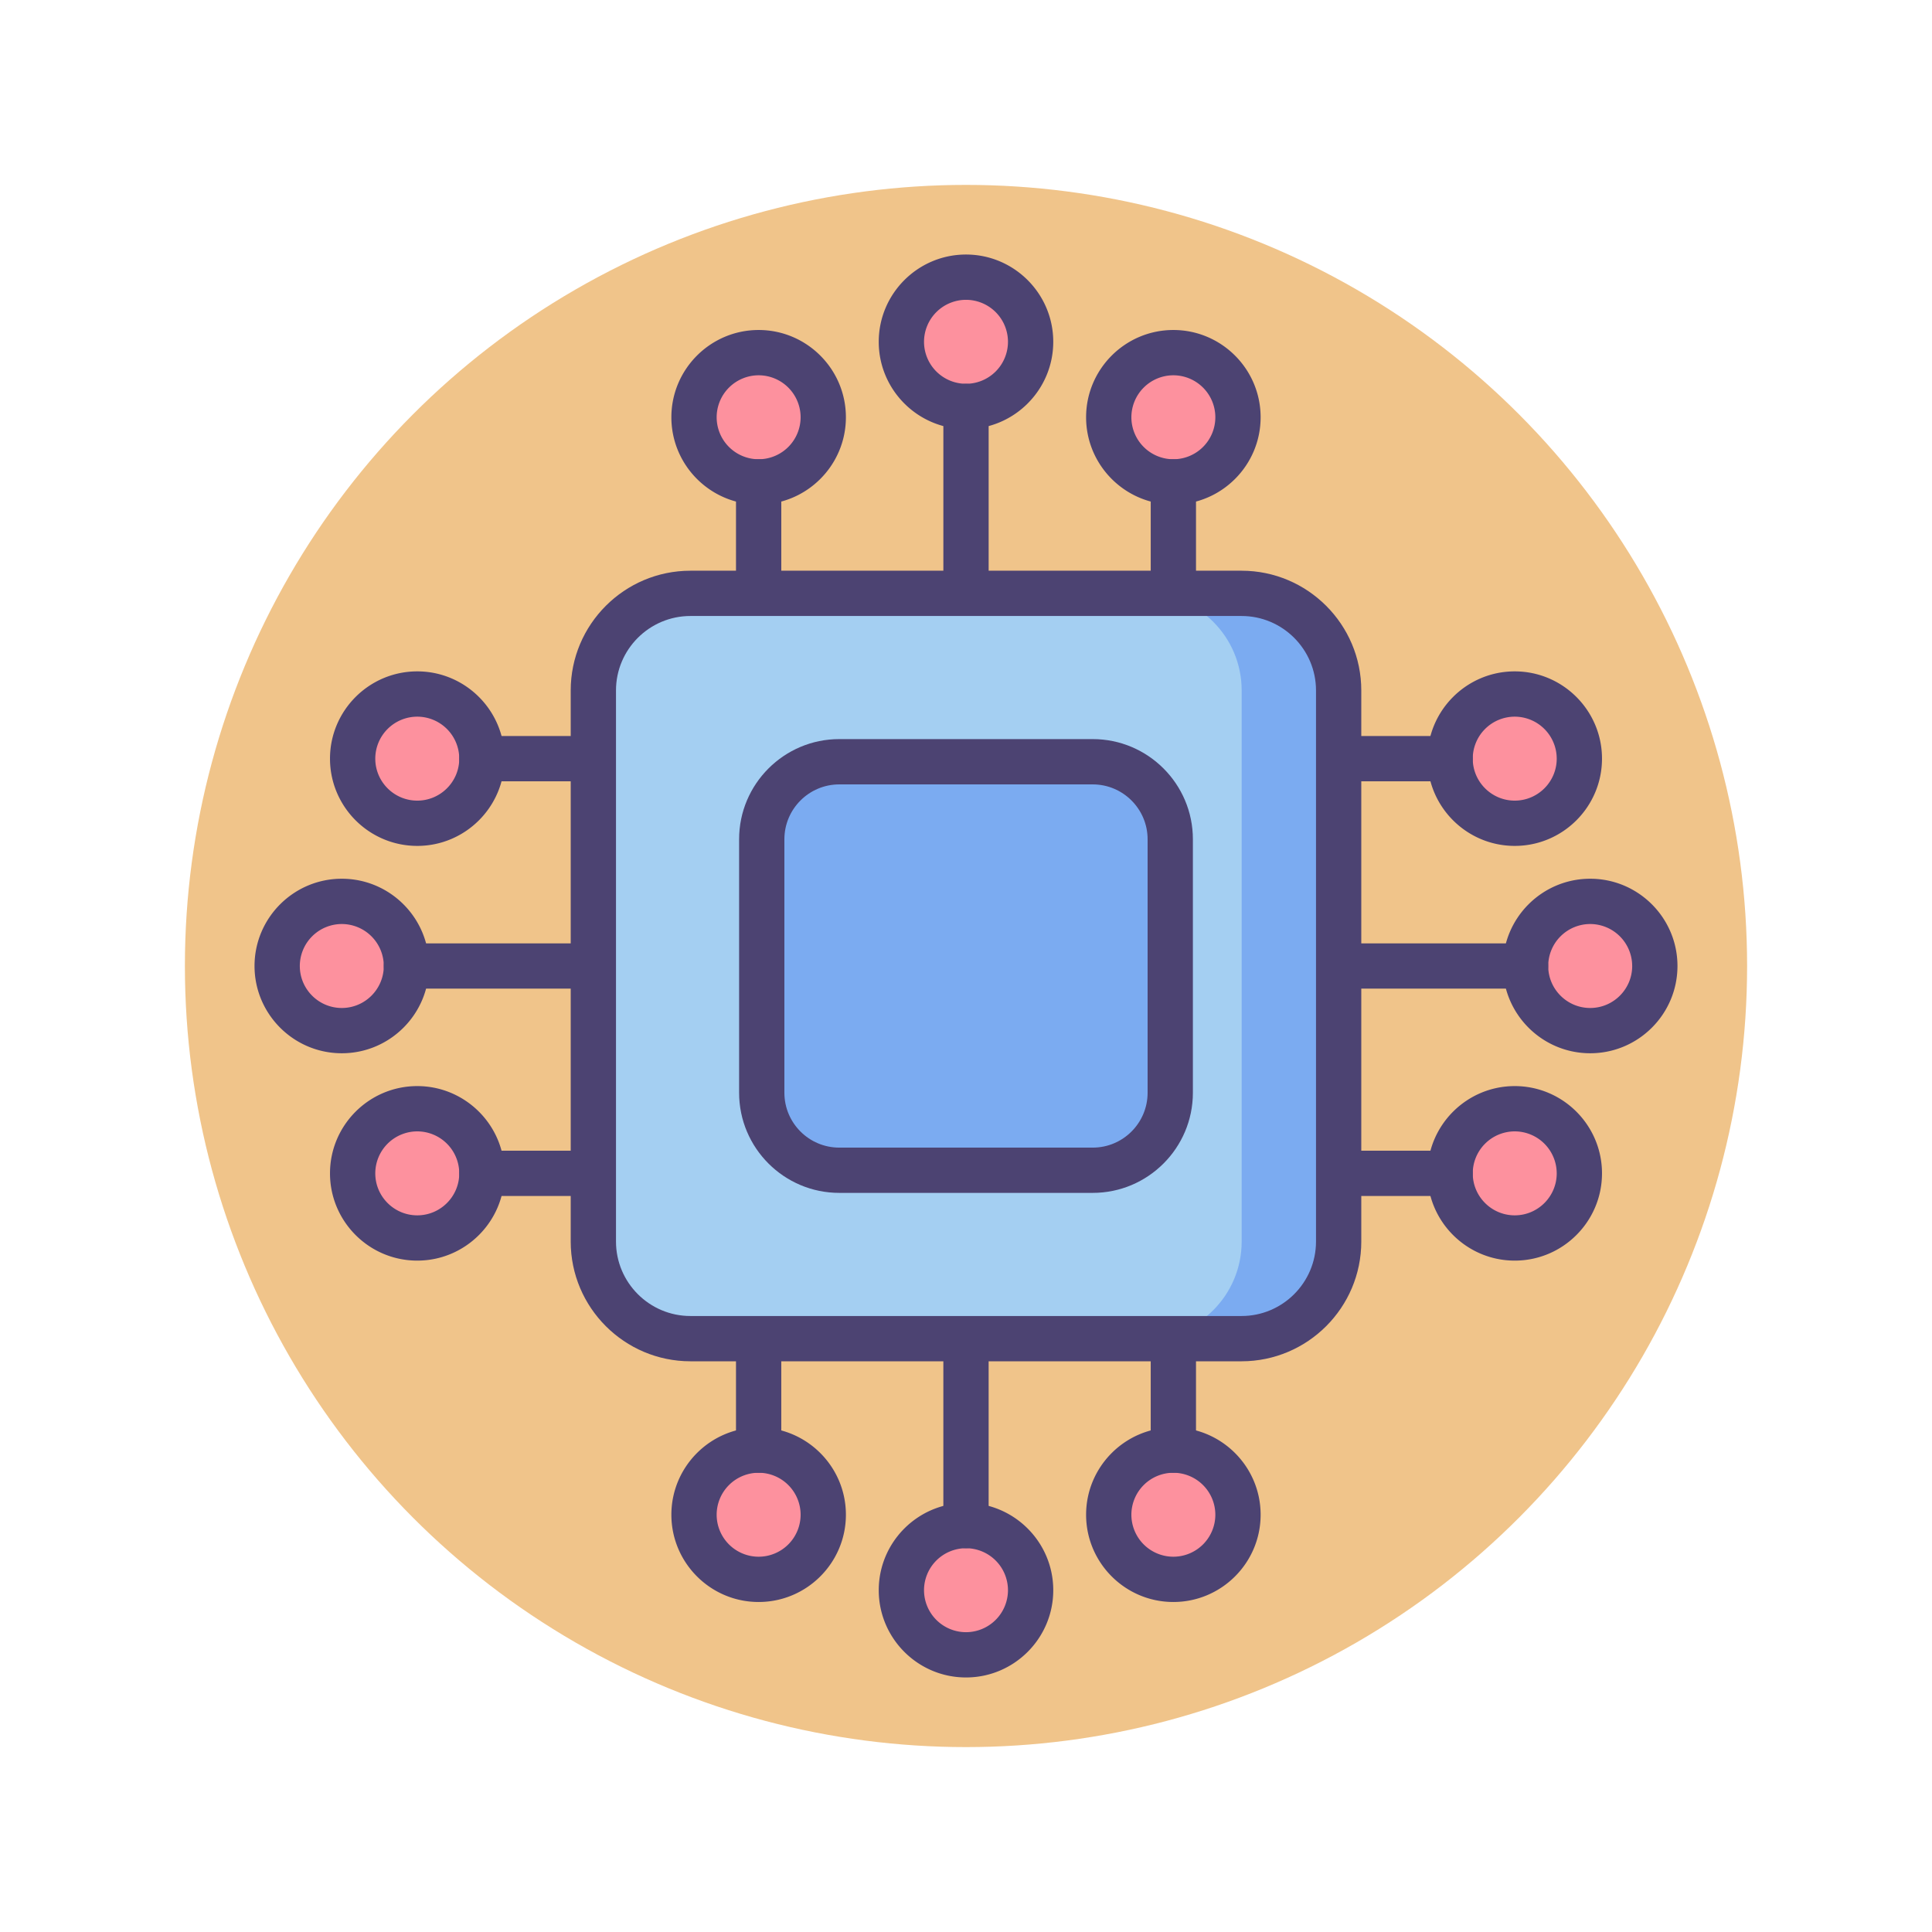
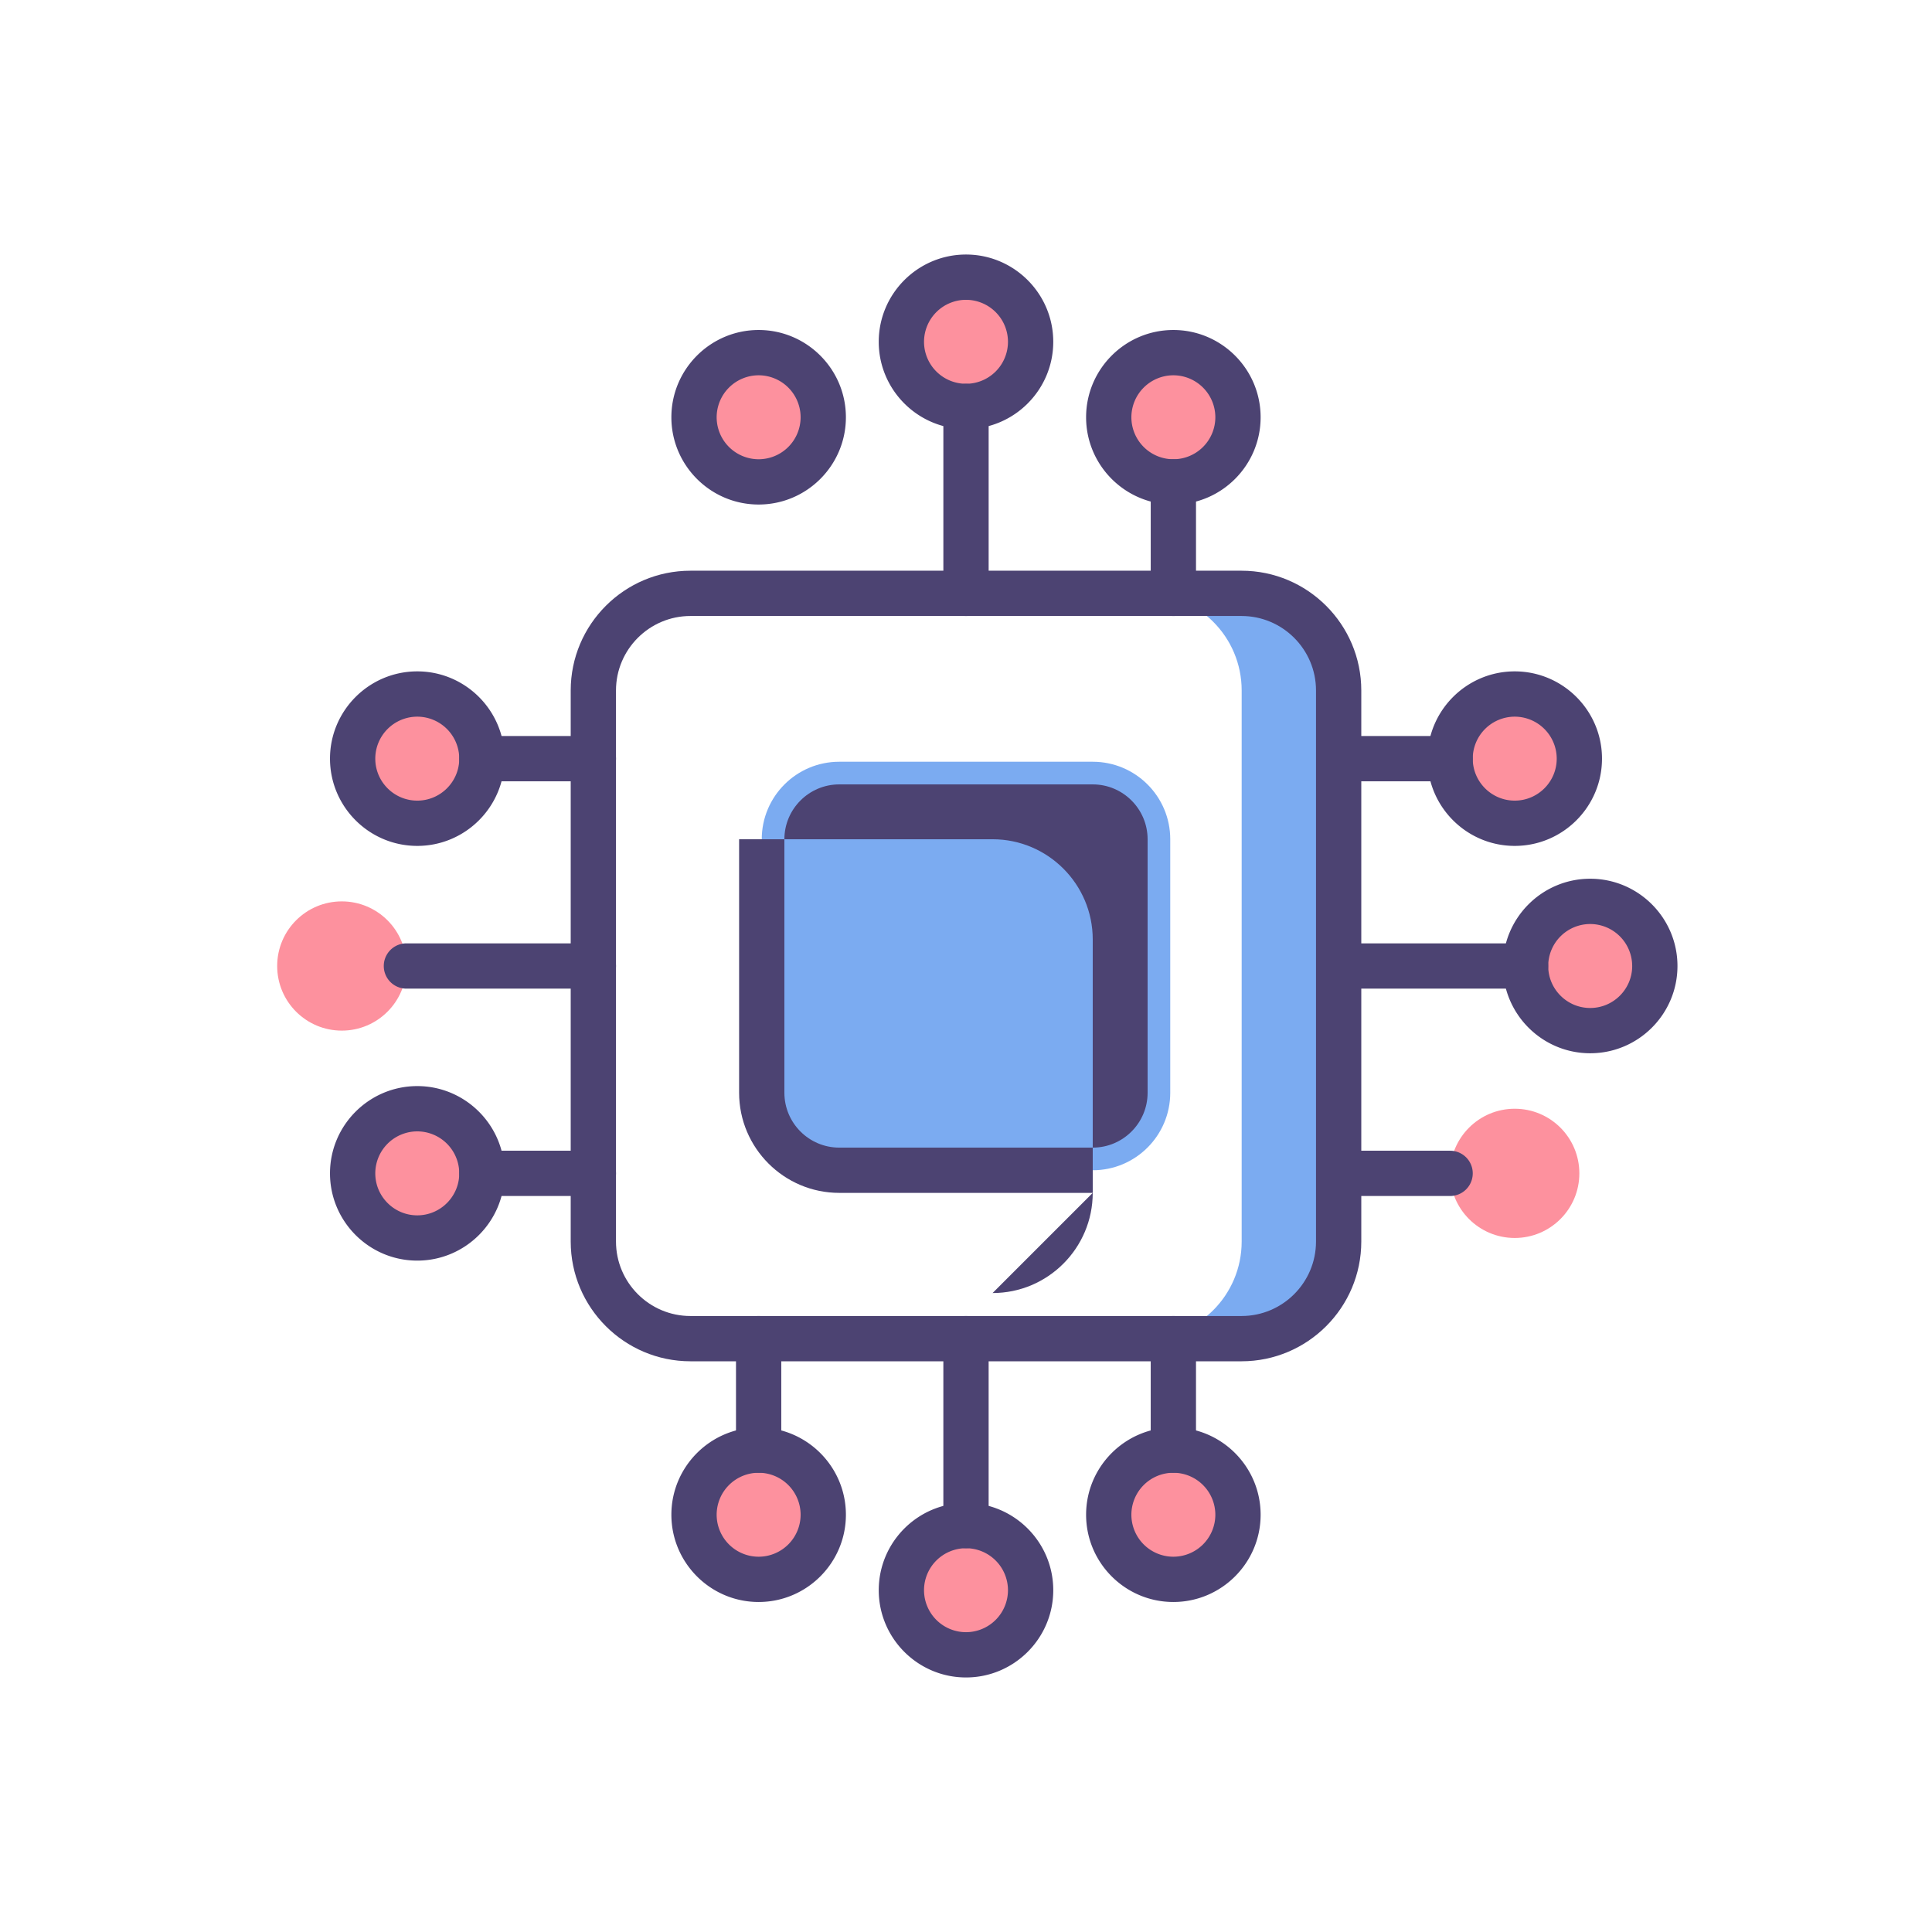
<svg xmlns="http://www.w3.org/2000/svg" version="1.1" id="Icon_Set" x="0" y="0" viewBox="0 0 256 256" style="enable-background:new 0 0 256 256" xml:space="preserve">
  <style>.st0{fill:#4c4372}.st2{fill:#fd919e}.st6{fill:#7babf1}</style>
-   <circle cx="128" cy="128" r="103.5" style="fill:#f0c48a" />
  <circle class="st2" cx="155.476" cy="200.71" r="8.562" />
  <path class="st0" d="M155.476 195.148a3 3 0 0 1-3-3v-14.77a3 3 0 1 1 6 0v14.77a3 3 0 0 1-3 3z" />
  <path class="st0" d="M155.476 212.272c-6.375 0-11.562-5.187-11.562-11.563s5.187-11.562 11.562-11.562c6.376 0 11.563 5.187 11.563 11.562s-5.187 11.563-11.563 11.563zm0-17.124a5.569 5.569 0 0 0-5.562 5.562 5.569 5.569 0 0 0 5.562 5.563 5.57 5.57 0 0 0 5.563-5.563 5.57 5.57 0 0 0-5.563-5.562z" />
  <circle class="st2" cx="128" cy="210.71" r="8.562" />
  <path class="st0" d="M127.999 205.148a3 3 0 0 1-3-3v-24.77a3 3 0 1 1 6 0v24.77a3 3 0 0 1-3 3z" />
  <path class="st0" d="M127.999 222.272c-6.374 0-11.561-5.187-11.561-11.563s5.187-11.562 11.561-11.562c6.376 0 11.563 5.187 11.563 11.562s-5.187 11.563-11.563 11.563zm0-17.124a5.568 5.568 0 0 0-5.561 5.562 5.568 5.568 0 0 0 5.561 5.563 5.57 5.57 0 0 0 5.563-5.563 5.569 5.569 0 0 0-5.563-5.562z" />
  <circle class="st2" cx="100.524" cy="200.71" r="8.562" />
  <path class="st0" d="M100.523 195.148a3 3 0 0 1-3-3v-14.77a3 3 0 1 1 6 0v14.77a3 3 0 0 1-3 3z" />
  <path class="st0" d="M100.523 212.272c-6.375 0-11.562-5.187-11.562-11.563s5.187-11.562 11.562-11.562c6.376 0 11.563 5.187 11.563 11.562s-5.187 11.563-11.563 11.563zm0-17.124a5.569 5.569 0 0 0-5.562 5.562 5.569 5.569 0 0 0 5.562 5.563 5.57 5.57 0 0 0 5.563-5.563 5.568 5.568 0 0 0-5.563-5.562z" />
  <circle class="st2" cx="100.524" cy="55.29" r="8.562" />
-   <path class="st0" d="M100.524 81.622a3 3 0 0 1-3-3v-14.77a3 3 0 1 1 6 0v14.77a3 3 0 0 1-3 3z" />
  <path class="st0" d="M100.524 66.852c-6.376 0-11.563-5.187-11.563-11.562s5.187-11.563 11.563-11.563c6.375 0 11.562 5.187 11.562 11.563s-5.187 11.562-11.562 11.562zm0-17.124a5.57 5.57 0 0 0-5.563 5.563 5.568 5.568 0 0 0 5.563 5.562 5.569 5.569 0 0 0 5.562-5.562 5.568 5.568 0 0 0-5.562-5.563z" />
  <circle class="st2" cx="128" cy="45.29" r="8.562" />
  <path class="st0" d="M128.001 81.622a3 3 0 0 1-3-3v-24.77a3 3 0 1 1 6 0v24.77a3 3 0 0 1-3 3z" />
  <path class="st0" d="M128.001 56.852c-6.376 0-11.563-5.187-11.563-11.562s5.187-11.563 11.563-11.563c6.374 0 11.561 5.187 11.561 11.563s-5.187 11.562-11.561 11.562zm0-17.124a5.57 5.57 0 0 0-5.563 5.563 5.568 5.568 0 0 0 5.563 5.562 5.568 5.568 0 0 0 5.561-5.562 5.568 5.568 0 0 0-5.561-5.563z" />
  <circle class="st2" cx="155.476" cy="55.29" r="8.562" />
  <path class="st0" d="M155.477 81.622a3 3 0 0 1-3-3v-14.77a3 3 0 1 1 6 0v14.77a3 3 0 0 1-3 3z" />
  <path class="st0" d="M155.477 66.852c-6.376 0-11.563-5.187-11.563-11.562s5.187-11.563 11.563-11.563c6.375 0 11.562 5.187 11.562 11.563s-5.187 11.562-11.562 11.562zm0-17.124a5.57 5.57 0 0 0-5.563 5.563 5.568 5.568 0 0 0 5.563 5.562 5.569 5.569 0 0 0 5.562-5.562 5.57 5.57 0 0 0-5.562-5.563z" />
  <circle class="st2" cx="55.29" cy="155.476" r="8.562" />
  <path class="st0" d="M78.622 158.476h-14.77a3 3 0 1 1 0-6h14.77a3 3 0 1 1 0 6z" />
  <path class="st0" d="M55.29 167.038c-6.376 0-11.563-5.187-11.563-11.563 0-6.375 5.187-11.562 11.563-11.562s11.563 5.187 11.563 11.562c0 6.376-5.187 11.563-11.563 11.563zm0-17.124a5.569 5.569 0 0 0-5.563 5.562c0 3.067 2.495 5.563 5.563 5.563s5.563-2.495 5.563-5.563a5.569 5.569 0 0 0-5.563-5.562z" />
  <circle class="st2" cx="45.29" cy="128" r="8.562" />
  <path class="st0" d="M78.622 131h-24.77a3 3 0 1 1 0-6h24.77a3 3 0 1 1 0 6z" />
-   <path class="st0" d="M45.29 139.562c-6.376 0-11.563-5.187-11.563-11.563 0-6.375 5.187-11.562 11.563-11.562S56.853 121.625 56.853 128c0 6.375-5.187 11.562-11.563 11.562zm0-17.124A5.569 5.569 0 0 0 39.727 128c0 3.067 2.495 5.563 5.563 5.563s5.563-2.495 5.563-5.563a5.569 5.569 0 0 0-5.563-5.562z" />
  <circle class="st2" cx="55.29" cy="100.524" r="8.562" />
  <path class="st0" d="M78.622 103.523h-14.77a3 3 0 1 1 0-6h14.77a3 3 0 1 1 0 6z" />
  <path class="st0" d="M55.29 112.086c-6.376 0-11.563-5.187-11.563-11.563 0-6.375 5.187-11.562 11.563-11.562s11.563 5.187 11.563 11.562c0 6.376-5.187 11.563-11.563 11.563zm0-17.124a5.569 5.569 0 0 0-5.563 5.562c0 3.067 2.495 5.563 5.563 5.563s5.563-2.495 5.563-5.563a5.569 5.569 0 0 0-5.563-5.562z" />
  <circle class="st2" cx="200.71" cy="100.524" r="8.562" />
  <path class="st0" d="M192.147 103.524h-14.77a3 3 0 1 1 0-6h14.77a3 3 0 1 1 0 6z" />
  <path class="st0" d="M200.71 112.086c-6.376 0-11.563-5.187-11.563-11.562 0-6.375 5.187-11.563 11.563-11.563s11.563 5.187 11.563 11.563c-.001 6.375-5.187 11.562-11.563 11.562zm0-17.124a5.57 5.57 0 0 0-5.563 5.563c0 3.066 2.495 5.562 5.563 5.562s5.563-2.495 5.563-5.562a5.57 5.57 0 0 0-5.563-5.563z" />
  <circle class="st2" cx="210.71" cy="128" r="8.562" />
  <path class="st0" d="M202.147 131h-24.77a3 3 0 1 1 0-6h24.77a3 3 0 1 1 0 6z" />
  <path class="st0" d="M210.71 139.562c-6.376 0-11.563-5.187-11.563-11.562 0-6.375 5.187-11.563 11.563-11.563s11.563 5.187 11.563 11.563c-.001 6.375-5.187 11.562-11.563 11.562zm0-17.124a5.57 5.57 0 0 0-5.563 5.563c0 3.066 2.495 5.562 5.563 5.562s5.563-2.495 5.563-5.562a5.57 5.57 0 0 0-5.563-5.563z" />
  <circle class="st2" cx="200.71" cy="155.476" r="8.562" />
  <path class="st0" d="M192.147 158.477h-14.77a3 3 0 1 1 0-6h14.77a3 3 0 1 1 0 6z" />
-   <path class="st0" d="M200.71 167.038c-6.376 0-11.563-5.187-11.563-11.562 0-6.375 5.187-11.563 11.563-11.563s11.563 5.187 11.563 11.563c-.001 6.376-5.187 11.562-11.563 11.562zm0-17.124a5.57 5.57 0 0 0-5.563 5.563c0 3.066 2.495 5.562 5.563 5.562s5.563-2.495 5.563-5.562a5.57 5.57 0 0 0-5.563-5.563z" />
-   <path d="M164.51 177.378H91.49c-7.107 0-12.868-5.761-12.868-12.868V91.49c0-7.107 5.761-12.868 12.868-12.868h73.02c7.107 0 12.868 5.761 12.868 12.868v73.02c0 7.107-5.761 12.868-12.868 12.868z" style="fill:#a4cff2" />
  <path class="st6" d="M164.51 78.622h-12.85c7.107 0 12.868 5.761 12.868 12.868v73.02c0 7.107-5.761 12.868-12.868 12.868h12.85c7.107 0 12.868-5.761 12.868-12.868V91.49c0-7.107-5.761-12.868-12.868-12.868z" />
  <path class="st0" d="M164.51 180.378H91.49c-8.75 0-15.868-7.119-15.868-15.868V91.49c0-8.75 7.118-15.868 15.868-15.868h73.02c8.75 0 15.868 7.119 15.868 15.868v73.02c0 8.749-7.118 15.868-15.868 15.868zM91.49 81.622c-5.441 0-9.868 4.427-9.868 9.868v73.02c0 5.441 4.427 9.868 9.868 9.868h73.02c5.441 0 9.868-4.427 9.868-9.868V91.49c0-5.441-4.427-9.868-9.868-9.868H91.49z" />
  <path class="st6" d="M144.793 155.064h-33.586c-5.672 0-10.271-4.599-10.271-10.271v-33.586c0-5.672 4.599-10.271 10.271-10.271h33.586c5.672 0 10.271 4.599 10.271 10.271v33.586c0 5.672-4.599 10.271-10.271 10.271z" />
-   <path class="st0" d="M144.793 158.063h-33.586c-7.317 0-13.271-5.953-13.271-13.271v-33.586c0-7.317 5.953-13.271 13.271-13.271h33.586c7.317 0 13.271 5.953 13.271 13.271v33.586c-.001 7.318-5.954 13.271-13.271 13.271zm-33.586-54.126c-4.009 0-7.271 3.262-7.271 7.271v33.586c0 4.009 3.262 7.271 7.271 7.271h33.586c4.009 0 7.271-3.262 7.271-7.271v-33.586c0-4.009-3.262-7.271-7.271-7.271h-33.586z" />
+   <path class="st0" d="M144.793 158.063h-33.586c-7.317 0-13.271-5.953-13.271-13.271v-33.586h33.586c7.317 0 13.271 5.953 13.271 13.271v33.586c-.001 7.318-5.954 13.271-13.271 13.271zm-33.586-54.126c-4.009 0-7.271 3.262-7.271 7.271v33.586c0 4.009 3.262 7.271 7.271 7.271h33.586c4.009 0 7.271-3.262 7.271-7.271v-33.586c0-4.009-3.262-7.271-7.271-7.271h-33.586z" />
</svg>